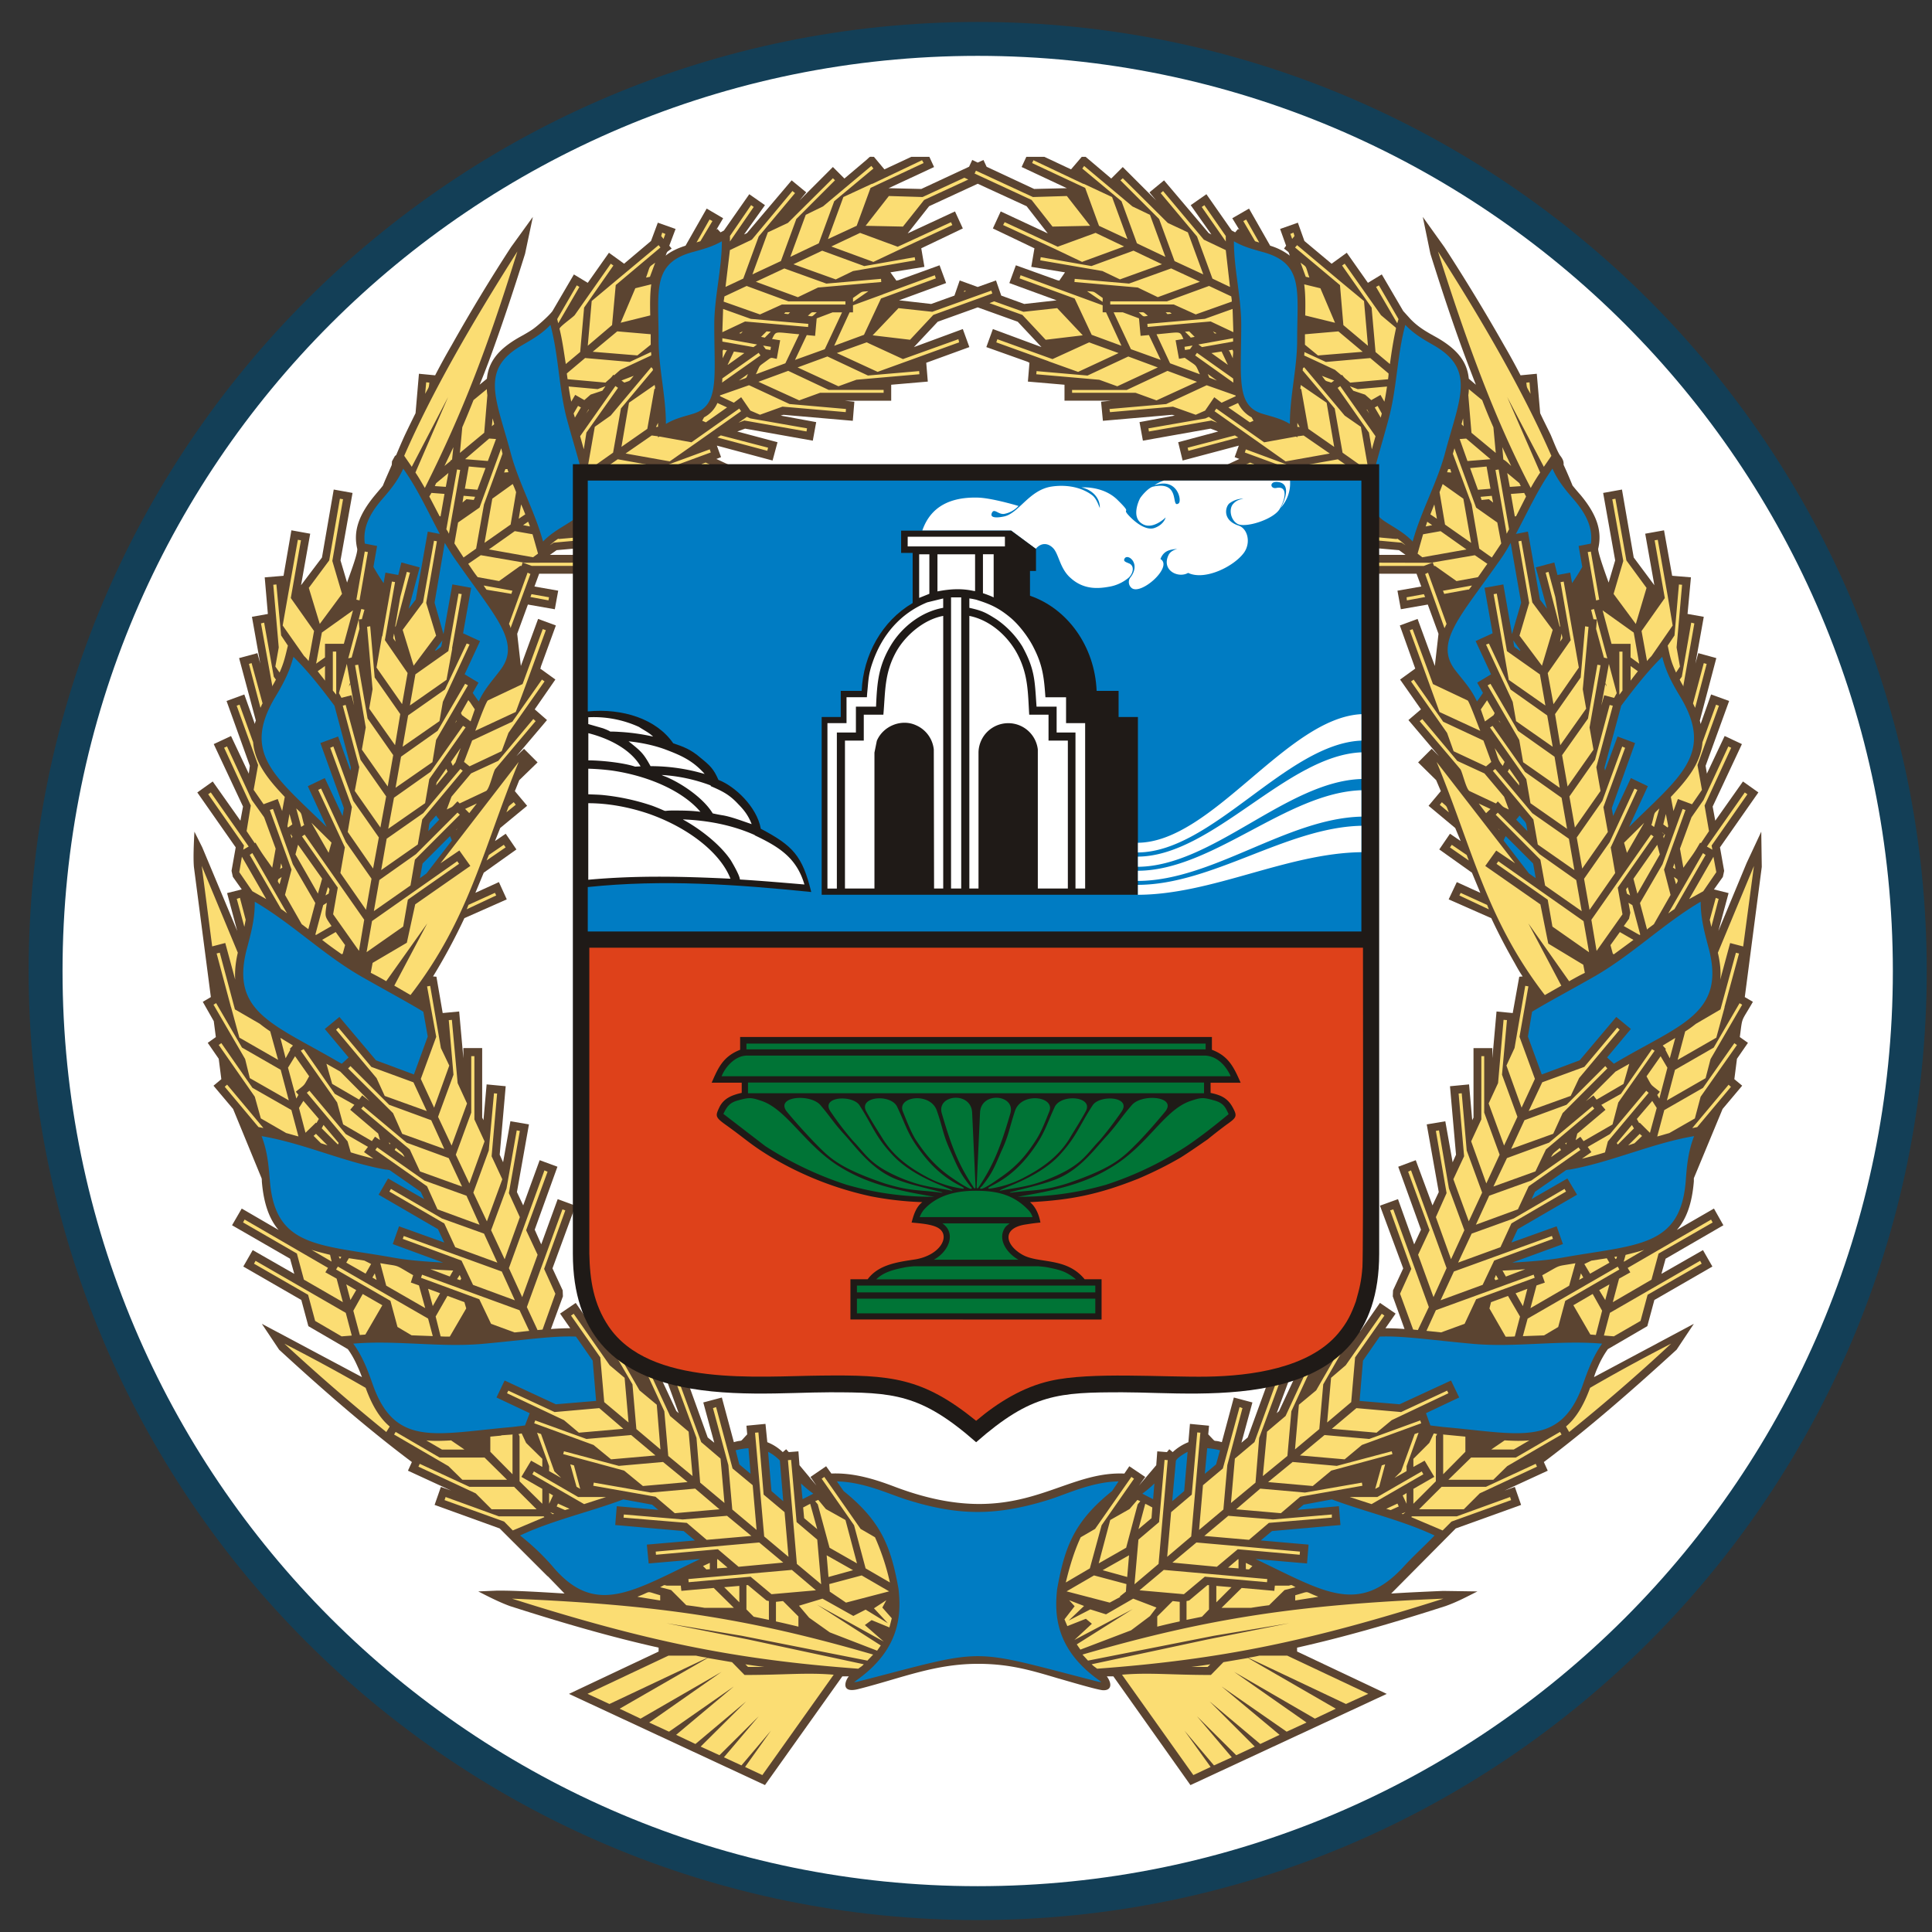
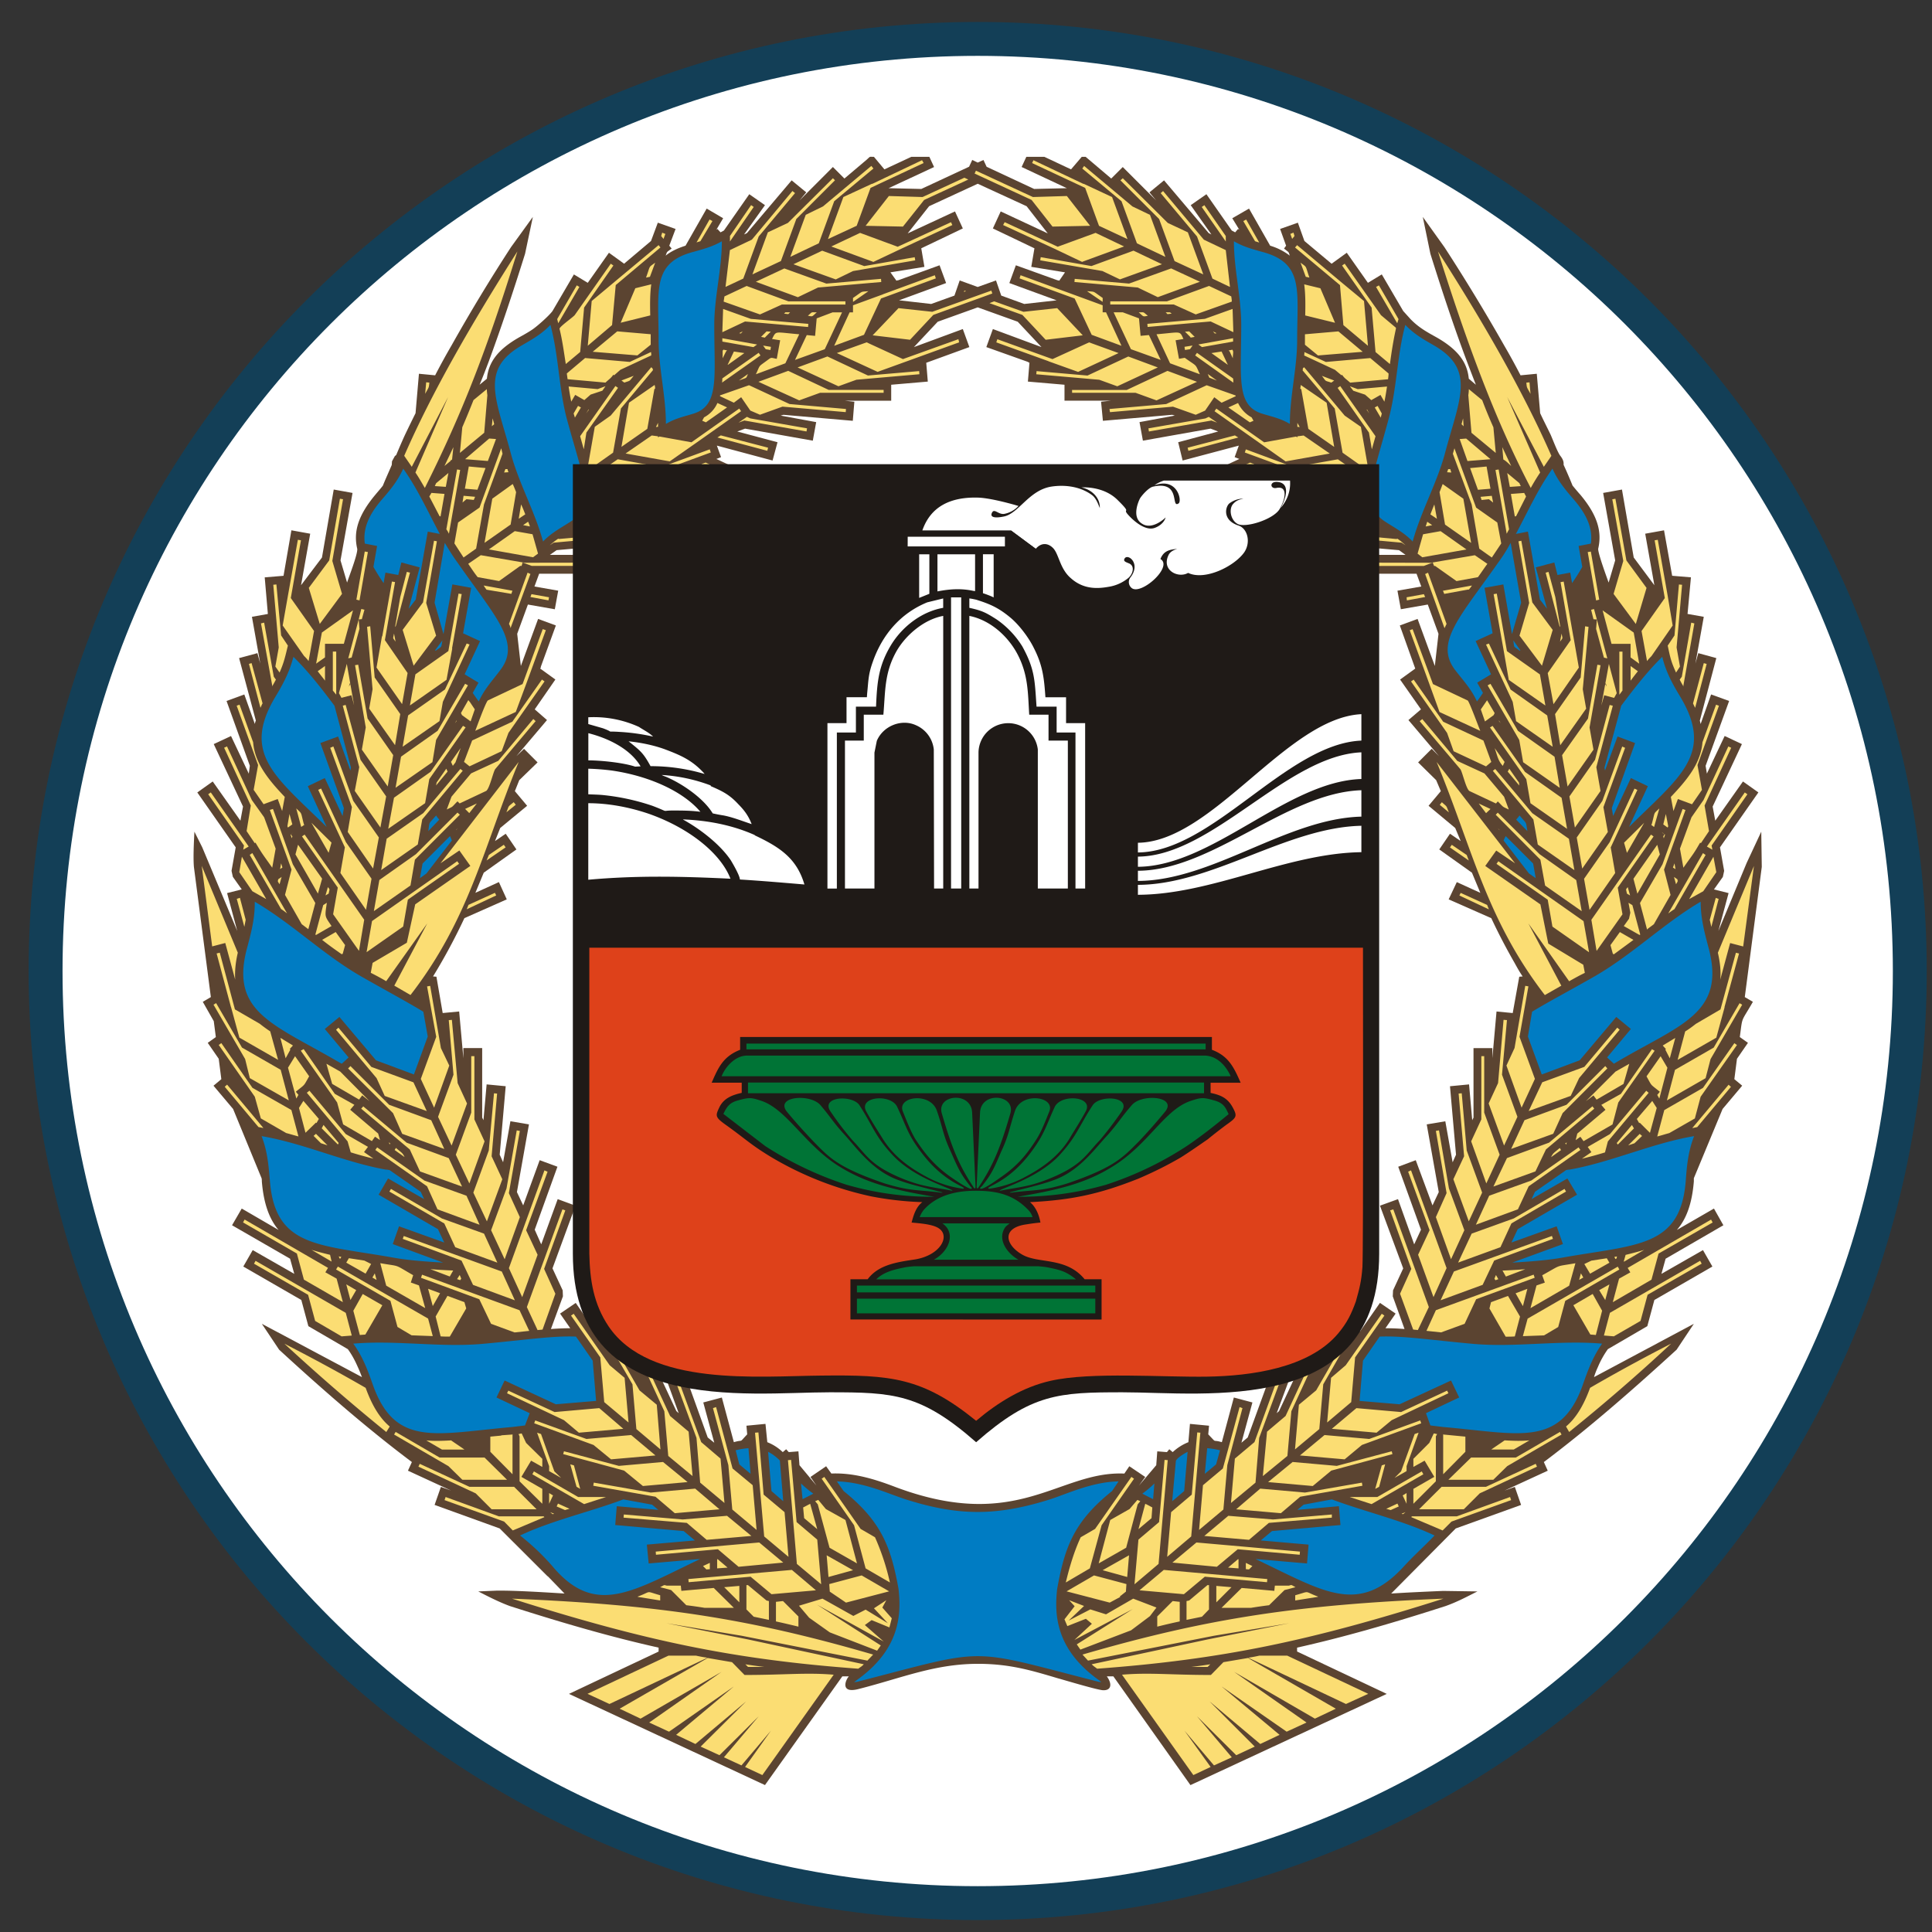
<svg xmlns="http://www.w3.org/2000/svg" width="57" height="57" fill="none" viewBox="0 0 57 57">
  <rect x="0" y="0" width="57" height="57" fill="#333333" stroke="none" />
  <g clip-path="url(#a)">
    <path fill="#fff" stroke="#133f57" d="M28.845 1.148c15.188 0 27.5 12.313 27.5 27.5 0 15.188-12.312 27.5-27.5 27.5s-27.5-12.312-27.5-27.5c0-15.187 12.312-27.5 27.5-27.5Z" />
    <path fill="#5b4431" d="M33.172 43.475c-1.928-.085-3.131 1.742-6.724.408-.525-.2-1.203-.44-1.92-.409l-.155-.215-.462.316.177.254-.501-.601-.031-.409-.285.023-.077-.085-.1.085a1.4 1.4 0 0 0-.456-.293l-.054-.54-.562.054.023.255c-.263.277-.085.139-.394.231l-.354-1.318-.548.146.324 1.188-.193-.155-.686-1.904-.532.193.362.994-.069-.061-.864-1.851-.509.231.131.286-.694-1.219-.377.224a.13.13 0 0 0-.077-.023l-.579-.84-.462.315.3.432c-.177 0-.362.008-.57.023l.354-.964-.007-.177-.301-.648.679-1.85-.525-.193-.486 1.334-.192-.432.67-1.858-.524-.193-.486 1.334-.185-.393.355-1.997-.547-.093-.216 1.21-.1-.223.177-2.02-.563-.054-.093 1.056-.038-.077v-2.05h-.555v.3l-.124-1.38-.486.046-.185-1.072-.1-.008a17.7 17.7 0 0 0 .925-1.72l1.25-.554-.232-.51-.694.317.247-.594.964-.686-.316-.463-.316.216.154-.386.794-.655-.362-.432.13-.324.54-.524-.4-.4-.224.215.902-1.064-.362-.316.609-.88-.447-.323.023-.046h-.008l.447-1.226-.524-.193-.509 1.388-.108-.949.316-.863.794.139.1-.548-.701-.123.139-.378h1.55v-.555h-1.234l.2-.14 2.02-.177-.046-.562-1.056.092.077-.046 2.02-.355-.1-.555-.308.054 1.35-.363-.124-.462.13-.046 1.096.508.231-.508-.578-.27.138-.054-.123-.34 1.643.44.146-.54-1.187-.316.23-.085 1.998.355.1-.547-1.048-.193.084-.023 2.044.177.046-.563-.285-.03h1.372v-.471l1.08-.093-.046-.555 1.272-.463-.193-.532-1.442.532.702-.748 1.18-.424 1.18.424.701.748-1.434-.532-.193.532 1.234.44h-.008l.046.023-.046.555 1.08.093v.47h1.372l-.293.031.054.563 2.044-.177.077.023-1.041.193.1.547 1.997-.355.224.085-1.18.316.131.54 1.658-.44-.123.34.138.054-.578.27.231.508 1.087-.508.132.046-.124.463 1.357.362-.316-.054-.092.555 2.02.355.07.046-1.057-.092-.046.563 2.028.177.192.139h-1.226v.555h1.55l.14.378-.703.123.1.547.795-.138.316.863-.108.949-.509-1.388-.524.193.455 1.272-.447.324.616.879-.37.316.902 1.064-.215-.216-.401.401.532.524.138.324-.362.432.787.656.161.385-.316-.216-.316.463.964.686.247.594-.694-.316-.24.509 1.258.555c.208.447.447.902.686 1.318.077.14.154.278.239.401l-.1.008-.193 1.072-.478-.046-.123 1.38v-.3h-.556v2.05l-.038.077-.093-1.056-.563.054.178 2.02-.1.224-.216-1.21-.548.092.355 1.997-.185.393-.494-1.334-.517.193.671 1.858-.2.432-.478-1.334-.532.193.686 1.85-.3.648-.008.177.347.964a7 7 0 0 0-.563-.023l.3-.432-.462-.316-.586.84a.2.2 0 0 0-.077.024l-.37-.224-.702 1.219.139-.286-.517-.231-.864 1.85-.07.062.371-.994-.532-.193-.694 1.904-.185.155.324-1.188-.548-.146-.354 1.318c-.309-.092-.124.054-.401-.231l.023-.255-.563-.054-.046.54a1.5 1.5 0 0 0-.463.293l-.1-.085-.07.085-.285-.023-.03.409-.51.601.185-.254-.47-.316zM32.03 4.627h-.115l-.316.37-.787-.37h-.532l-.139.3 1.334.625-.964.023-1.403-.655-.093-.2-.17.077-.161-.078-.093.2-1.41.656-.965-.023 1.342-.624-.139-.301h-.532l-.794.37-.309-.37c-.154 0-.092-.023-.223.092l-.648.548-.34-.34-.986.988.2-.24-.431-.354-1.32 1.557-.084.039.617-.864-.463-.323-.748 1.071-.1.054-.092-.1-.031.023.2-.339-.486-.285-.624 1.095q-.369.117-.586.293c.054-.14.015-.085.177-.209l-.07-.084.186-.494-.524-.185-.201.54-.794.67-.447-.323-.625.887-.409-.247-.632 1.08c-.1.138-.44.439-.586.54-.123.084-.262.161-.401.238-.648.37-.902.748-.948 1.219l-.216.177c.092-.216.177-.44.262-.663.362-.98.71-2.02 1.08-3.2l.23-1.088-.647.895a52 52 0 0 0-1.75 2.892q-.255.438-.486.886l-.478-.046-.1 1.164c-.108.216-.209.424-.309.633-.093.2-.177.4-.262.601l-.039.03-.085.155-.007.108c-.085.2-.178.401-.262.61-.07.092-.147.177-.216.261-.525.625-.656 1.11-.54 1.604.015.162-.247.825-.3.995l-.194-.655.355-1.99-.555-.1-.347 2.005-.617.817.27-1.519-.555-.1-.232 1.342-.555.046.093 1.08-.47.084.246 1.38-.085-.308-.54.146.494 1.843c-.015.031-.023.07-.03.1l-.31-.87-.524.192.687 1.912-.031.232-.524-1.11-.51.238.864 1.843-.077.417-.817-1.157-.455.324L6.954 25l-.123.693.039.177.262.37-.432.109.3 1.118-1.033-2.468-.231-.462c-.015.293-.039.755-.015 1.04l.5 3.84-.238.14.324.57.061.47-.239.17.324.47.077.602-.231.193.578.686.84 2.043c.008.031.008.062.008.093.054.663.224 1.118.494 1.434l-1.087-.632-.286.493 1.712.987.124.447-1.226-.701-.278.485 1.712.987.208.772 1.164.678c.124.17.216.347.293.524.047.1.085.2.124.301l-2.954-1.573.51.764c1.434 1.318 2.675 2.382 3.917 3.315l-.116.255 1.272.586-.3-.108-.186.532 1.92.694 1.412 1.41h.007l.494.51c-.51-.031-1.458-.093-2.005-.085l-.54.023c.3.154.617.316.933.432 1.635.524 3.038.925 4.388 1.226v.116l-2.645 1.249 5.783 2.69 2.282-3.207h.193c-.092.093-.277.525.3.37 1.296-.331 2.252-.748 3.556-.74.91.008 1.526.193 2.328.432.093.023 1.165.347 1.319.347.254.008.262-.2.108-.409h.193l2.274 3.208 5.791-2.691-2.645-1.25v-.115c1.342-.3 2.753-.702 4.38-1.226.347-.123.617-.27.94-.432l-1.01-.015c-.539.023-1.048.046-1.534.077l1.905-1.92 1.928-.694-.185-.532-.301.108 1.272-.586-.115-.255c1.241-.933 2.475-1.997 3.917-3.315l.509-.764-2.946 1.573q.046-.15.116-.3a2.7 2.7 0 0 1 .293-.525l1.164-.678.208-.772 1.712-.987-.278-.485-1.226.701.124-.447 1.704-.987-.278-.493-1.095.632c.278-.316.448-.771.502-1.434v-.093l.848-2.043.578-.687-.231-.192.077-.602.324-.47-.24-.17c.086-.64.024-.408.386-1.04l-.239-.14.501-3.84-.015-1.04-.432.925-.833 2.005.301-1.118-.432-.108.263-.37.038-.178-.123-.694 1.133-1.62-.455-.323-.817 1.157-.077-.417.863-1.843-.509-.239-.524 1.11-.038-.23.694-1.913-.532-.193-.309.872c-.008-.031-.015-.07-.023-.1l.486-1.844-.532-.146-.085.308.247-1.38-.479-.085.1-1.08-.554-.046-.24-1.341-.555.1.27 1.52-.609-.818-.347-2.005-.555.1.355 1.99-.193.655c-.054-.154-.309-.84-.309-.995.116-.493-.007-.979-.532-1.604-.077-.084-.146-.17-.223-.262-.085-.208-.17-.409-.263-.609-.007-.038.024-.108-.092-.262-.085-.1-.224-.478-.293-.632-.1-.209-.208-.417-.308-.633l-.1-1.164-.479.046q-.231-.449-.486-.886a57 57 0 0 0-1.758-2.892l-.64-.895.224 1.088c.37 1.18.717 2.22 1.087 3.2.085.223.17.447.255.663l-.209-.178c-.046-.47-.3-.848-.948-1.218-.293-.162-.532-.293-.771-.54l-.216-.239-.632-1.08-.409.248-.624-.887-.448.324-.802-.671-.193-.54-.524.185.177.494-.061.084c.162.132.123.078.17.209a1.8 1.8 0 0 0-.579-.293l-.624-1.095-.494.285.208.34-.038-.024-.085.1-.1-.054-.748-1.071-.463.323.61.864-.078-.039-1.319-1.557-.431.355.2.239-.987-.987-.34.339zm-3.184.794 1.442.663.624.802-1.388-.648-.231.502 1.226.586-.093.547.995.162-.17.247-.046-.016.008.008-1.242-.447-.192.524 1.395.51-.956.107-.678-.247-.155-.447-.54.193-.531-.193-.155.447-.686.247-.948-.108 1.388-.509-.193-.524-1.234.447v-.008l-.038.016-.178-.247 1.003-.162-.093-.547 1.226-.586-.231-.502-1.396.648.632-.802z" />
    <path fill="#007cc3" d="M24.69 43.706c.825.015 1.588.4 2.112.555 1.489.462 2.591.462 4.095 0 .524-.155 1.28-.54 2.105-.556l-.193.286c-1.126.902-1.396 1.65-1.62 2.891-.076.71-.076 1.766 1.25 2.7l.054.045-.077-.007c-3.94-1.01-3.2-1.01-7.133 0l-.085.008.062-.047c1.326-.933 1.326-1.99 1.25-2.699-.224-1.241-.502-1.989-1.62-2.891zm16.709 2.529c.309-.34.632-.625.925-.933-.925-.44-2.058-.702-3.03-1.065l-.833.155-.185.154 1.226-.108.046.555-2.02.178-.331.277 1.41.123-.046.556-1.519-.131c1.982.94 3.023 1.68 4.357.239m-5.405-3.447a2.4 2.4 0 0 0-.378-.062l-.07.756.332-.278zm-.956.046c-.054.023-.347.193-.347.278l-.108 1.18.354-.301zm-.98.933a3 3 0 0 1-.355.3c.1.055.209.109.317.163zm12.638-2.907c.147-.416.293-.825.571-1.218-1.257-.108-2.53.115-3.786.008-1.203-.108-2.113-.247-2.776-.216l-.493.709-.1 1.188 1.18.1 1.518-.702.24.501-.98.463.131.362.386.047c2.228.192 3.446.617 4.11-1.242m3.038-6.022c.031-.432.07-.871.247-1.319-1.241.209-2.429.764-3.67.987a.5.5 0 0 0-.108.016l-.918.64-.1.216 1.056-.61.286.479-1.75 1.017-.186.394 1.334-.478.185.524-1.495.547c.493-.03.986-.061 1.472-.146 2.198-.393 3.493-.293 3.647-2.267m.664-6.909c-.108-.409-.224-.833-.224-1.326-1.087.64-2.013 1.557-3.108 2.19-.74.424-1.372.755-1.866 1.056l-.123.732.409 1.119 1.118-.417 1.08-1.28.431.355-.702.84.201.185c1.912-1.148 3.339-1.45 2.784-3.454m-.802-7.333c-.224-.37-.44-.74-.555-1.218-.448.44-.833.94-1.211 1.442l-.494 1.827.016.085.37-1.003.517.193-.687 1.92.039.232.524-1.119.501.24-.555 1.202c1.489-1.472 2.506-2.143 1.535-3.801m-4.766 3.462a1 1 0 0 1-.1.123l.332.34c-.054-.309 0-.185-.232-.463m-.408.61c-.023.046-.047.084-.062.13l.748.972.2.139-.077-.432zm2.02-9.917c-.24-.278-.478-.555-.64-.925-.424.593-.733 1.28-1.08 1.927l.355-.069.355 2.005.208.27-.331-1.219.547-.146.093.37.377-.07.054.31c.116-.17.216-.325.301-.479l-.108-.617.362-.07c.054-.4-.077-.801-.493-1.287m-1.874 1.265a5 5 0 0 1-.354.563c-1.142 1.627-1.897 2.374-1.288 3.184.223.293.478.555.648.933.061-.085.123-.17.177-.254l-.17-.301.409-.247-.455-.98.501-.23-.239-1.342.555-.1.255 1.465.27-.926zm.27 3.184.015-.015-.208-.293c.039.239-.015.154.193.308m-2.568-9.03c-.285-.161-.562-.323-.81-.585-.246.902-.246 1.873-.493 2.776-.455 1.704-.856 2.544-.1 3.03.27.177.563.324.81.586.246-.902.732-1.75.964-2.645.431-1.604.902-2.444-.37-3.161m-5.05-2.744c-.27-.077-.54-.147-.818-.309 0 .825.216 1.65.216 2.468 0 1.55-.154 2.367.602 2.614.27.085.555.139.833.308 0-.833.215-1.65.215-2.475 0-1.465.209-2.283-1.048-2.606M16.308 46.219a7 7 0 0 0-.964-.917c.925-.44 2.082-.702 3.046-1.065l.848.155.185.154-1.226-.108-.046.555 2.02.178.331.277-1.418.123.054.556 1.519-.131c-1.982.94-3.085 1.72-4.35.223m5.397-3.431a2.3 2.3 0 0 1 .378-.062l.062.756-.332-.278zm.957.046q.172.081.347.255l.1 1.203-.347-.301zm.971.933c.116.108.231.208.363.3-.1.055-.209.109-.317.163zm-12.63-2.907c-.147-.416-.293-.825-.579-1.218 1.257-.108 2.537.115 3.794.008 1.203-.108 2.105-.247 2.776-.216l.494.709.1 1.188-1.188.1-1.511-.702-.24.501.98.463-.139.362-.385.047c-2.221.192-3.44.617-4.102-1.242m-3.039-6.022c-.038-.432-.069-.871-.246-1.319 1.241.209 2.421.764 3.662.987.039 0 .077.008.116.016l.918.64.1.216-1.064-.61-.278.479 1.75 1.017.186.394-1.334-.478-.185.524 1.488.547c-.486-.03-.987-.061-1.465-.146-2.198-.393-3.493-.293-3.648-2.267m-.663-6.909c.108-.409.224-.833.216-1.326 1.095.64 2.02 1.557 3.116 2.19.74.424 1.364.755 1.858 1.056l.13.732-.408 1.119-1.118-.417-1.08-1.28-.431.355.702.84-.201.185c-.046-.023-.093-.053-.139-.077-1.928-1.118-3.177-1.465-2.645-3.377m.802-7.333c.224-.37.432-.74.555-1.218.448.44.833.94 1.211 1.442l.486 1.827-.016.085-.362-1.003-.524.193.694 1.92-.039.232-.524-1.119-.501.24.555 1.202c-1.496-1.472-2.506-2.143-1.535-3.801m4.766 3.462c.023.046.061.085.092.123l-.324.34c.047-.309-.007-.185.232-.463m.408.61a1 1 0 0 1 .054.13l-.748.972-.193.139.078-.432zm-2.02-9.917c.24-.278.478-.555.64-.925.424.593.733 1.28 1.08 1.927l-.355-.069-.355 2.005-.208.27.324-1.219-.54-.146-.092.37-.378-.07-.054.31a6 6 0 0 1-.301-.479l.108-.617-.362-.07c-.054-.4.077-.801.493-1.287m1.866 1.265c.116.192.231.385.363.563 1.133 1.627 1.896 2.374 1.28 3.184-.216.293-.47.555-.64.933q-.095-.128-.178-.254l.17-.301-.409-.247.455-.98-.501-.23.239-1.342-.555-.1-.262 1.465-.263-.926zm-.27 3.184a.02.02 0 0 0-.015-.015l.216-.293c-.047.239.007.154-.2.308m2.576-9.03c.277-.161.563-.323.81-.585.246.902.246 1.873.485 2.776.463 1.704.864 2.544.108 3.03-.27.177-.563.324-.81.586-.246-.902-.732-1.75-.963-2.645-.432-1.604-.91-2.444.37-3.161m5.043-2.744c.27-.077.547-.147.825-.309 0 .825-.224 1.65-.224 2.468 0 1.55.154 2.367-.601 2.614-.27.085-.548.139-.826.308 0-.833-.215-1.65-.215-2.475 0-1.465-.209-2.283 1.04-2.606" />
    <path fill="#fbdd73" d="m27.535 9.291-.686.733-1.103-.131.763-.802.995.108 1.743-.625.03.085zm-.27-3.392-.625.786-1.102-.023.686-.879.995.03 1.233-.57.116.054zM25.73 5.42v.007l1.473-.701.047.084-1.566.733-.409 1.118-.848.393.455-1.241zm-1.118.516-.455 1.242-.84.4.455-1.24.509-.248 1.426-1.195.062.077zm-1.118.525-.455 1.241-.84.393.455-1.241.593-.278 1.327-1.318.061.061zm-1.11.516-.455 1.242-.524.246.13-1.087.648-.308 1.196-1.435.077.062zm-.848-.015.624-.91.077.054-.701 1.018zm-.987.192.385-.678.085.046-.355.594c-.038.015-.085.023-.115.038M19.06 8.19c.138-.378.061-.286.27-.44l-.155.417zm.447-1.226.03-.1.093.038-.054.147zm7.11.362 1.48-.686-.039-.085-1.573.725-1.11-.409-.849.401 1.242.455zm-1.119.524-1.241-.454-.848.4 1.249.448.509-.247 1.835-.316-.016-.093zm-1.118.517L23.14 7.92l-.84.393 1.24.455.594-.285L26 8.32l-.007-.093zm-1.118.524-1.234-.454-.655.308c-.008.054-.016.1-.023.154l1.072.378.647-.293h1.874V8.89zm-1.11.517-.818-.293-.023.686.67-.316 1.86.162.007-.092zm-.84.67.917.163.108-.077-1.026-.185zm1.28.225.138.023.015-.093-.231-.038zm3.461-1.62h-.007l1.534-.563.03.093-1.618.594-.502 1.071-.879.324.455-.987h.1v-.208zm-1.21.532-.51 1.088-.878.316.347-.733.246.023.047-.516.47-.178zm.323-.424c.317-.216.201-.177.455-.2l-.454.316zM23.58 9.862l-.409.856-.87.324c.13-.278.069-.216.269-.363.216-.154.139-.13.347-.092l.1-.548-.239-.038c.131-.255.062-.2.802-.139m.255-.547c.146-.124.077-.1.262-.1-.147.13-.108.13-.262.1m-1.257.632-.008.015-.116-.023.162-.162.124.008zm-.51 1.087c-.069.147-.007.093-.27.193zm-.593-.27h-.008l.185-.393.309.046zm1.658-1.511.038-.039h.14l-.055.054zM21.42 10.37l-.1.2v-.223l.023-.031.108.023zm.493-.594-.053.062-.054-.008zm4.85.88 1.535-.556-.023-.093-1.635.587-1.072-.494-.879.316 1.203.555zm-1.156.423-1.195-.562-.88.323 1.204.556.532-.193 1.858-.162-.008-.093zm-1.157.425-1.195-.563-.879.323 1.203.548.617-.224h1.874v-.085zm-1.156.416-1.195-.555-.856.3v.024l.408.192.216-.162.27.394.285.123.664-.239 1.866.162.007-.093zm-1.157.424-.1-.046-.247.17.17-.062 1.835.323.015-.092zm-.686-.324-.285-.131a.87.87 0 0 1-.394.424l-.054.1.108.047zm-.285.887 1.472.393.023-.092-1.395-.363zm-.47.786.67.316.046-.084-.593-.278zm-1.512-4.387-.872.216.432-1.018.47-.116c-.038.27-.038.579-.03.918m-1.01-1.026 1.257-1.048.054.069-1.319 1.11-.108 1.18-.717.61.116-1.32zm-.941.795-.116 1.31-.424.355c-.054-.34-.1-.694-.185-1.04 0-.063.378-.325.447-.402L18.02 7.78l.077.054zm-.794.339.578-.995.077.046-.624 1.072zm-1.858 3.1-.07.061.023-.231c.016.054.031.116.046.17m-.201-.856-.093 1.11-.717.594.07-.756q.17-.395.331-.802l.394-.324c0 .062.007.124.015.178m-1.002 1.534-.039.363-.023.023h-.023v.023l-.178.146zm-.833-1.573.03-.34.093.009c-.015.162-.008.123-.123.331m6.654-1.758-.987-.085-.724.602 1.318.108.393-.316zm-.617.817-1.318-.115-.54.455.023.17 1.118.1c.131-.124.147-.116.232-.232l.023.016.185-.162.91-.424c0-.031 0-.07-.008-.1zm-.948.802-.856-.077c.023.154.046.3.077.447l.116-.2.27.154.185-.162.347-.115.092-.132zm.787-.192c.2-.07.13-.024.277-.2l-.362.138zm-1.126.91.084-.116h-.015zm-2.66.755-.201-.015-.71.609.671.054zm-.309.856-.494-.046-.115.655.37.031zm-1.095.146-.362.301c-.016.031-.024.054-.039.085l.324.023zm1.643-.015.13-.008q-.021-.045-.03-.092h-.062zm-1.905 1.288.03.008.116-.664-.385-.03-.062.107zm.678-.401.116-.1.216.023.039-.093-.34-.03zm5.768-2.236-.061.007.061-.123zm1.897-1.427 1.072-.755.054.077-1.134.802c.008-.047.008-.085.008-.124m-1.982.3-.023.016-.208 1.172-.763.532.223-1.303.756-.524c.008.03.015.07.015.108m-1.01.587-.231 1.303-.71.501a1 1 0 0 1-.03-.123l.2-1.141.47-.332 1.196-1.426c.015.015.061.046.046.092zm-1.018.71-.077.493-.108-.386 1.041-1.48.077.054zm-1.804 2.413-.193.13.07-.423c.046.092.085.193.123.293m1.427-2.977.13-.223.085.046-.177.3zm-1.697 2.321-.162.957-.77.54.23-1.304.602-.432c.038.078.07.162.1.24m-.948.363-.232 1.303-.37.262-.27-.416.108-.617.633-.44.64-1.75.038.162zm-1.11.732.316-1.765.092.015-.332 1.881c-.023-.046-.046-.092-.077-.13m7.363-2.544 1.334-.941-.054-.077-1.41.995-.941-.17-.047.023v-.03l-.185-.024-.771.532 1.303.232zm-1.018.71-1.287-.232-.771.532 1.295.231.478-.324 1.743-.64-.031-.092zm-1.002.7-1.049-.184c.039.254.039.478-.023.67l.309.055.547-.378 1.797-.494-.023-.084zm-1.01.71-.139-.023a.9.9 0 0 1-.224.278l.186-.124 1.843-.331-.016-.093zm-1.92.2-.147.101.2.039q-.02-.07-.053-.14m.91.51-.023-.008a2 2 0 0 0-.247.193l.116-.077 1.858-.17-.008-.092zm-.779-.14-.524-.092-.764.54 1.303.231.147-.108zm-.231.841-1.296-.223-.37.254c.1.147.185.278.278.393l.632.116.624-.447h.04l.03-.1.27.1h1.534V16.6zm-1.126.795.732.123.031-.093-.848-.154c.03.047.054.085.085.124m1.295.215.532.1.016-.092-.517-.092zm-5.937-1.079-.602.81.324 1.064.656-.887-.286-.972.316-1.82-.092-.015zm.894 1.18.247-1.427-.092-.015-.247 1.419zm-.192.293-.918.655-.17.918.262-.185v-.401h.556zm-.826 1.642-.215.154c.069.093.146.186.215.278zm.702.61.046-.078-.015-.023zm-1.75 3.755-.062.362.016.039.13-.093zm.115.547-.084.062.038.108.016-.054-.047-.062zm-.362.91-.03.17.069-.047zm-.085.47c-.015.077-.023.047.039.147l.061-.216zm.293-8.405.286-1.611.092.015-.3 1.704.686.972-.162.887a1 1 0 0 0-.131-.147l-.633-.902zm-.208 1.211.2.3c-.077.317-.115.502-.246.795l-.124-.177.1-.563-.161-1.85.092-.009zm-.216 1.218.062.085a3 3 0 0 1-.116.208l.008-.03-.332-1.836.093-.023zm-.393.918-.34-1.296.078-.023.324 1.188c-.024.038-.039.085-.062.13m.717 2.63-.077.416-.131-.355-.417.154-.293-.424.131-.732-.632-1.75.085-.032.401 1.11c.046.58.401 1.057.933 1.612m-.972.092.363.509.34.925-.101.563c-.293-.416-.278-.378-.494-.74l-.023.015-.239-.355.124-.755-.787-1.704.085-.039zm.016 2.691-.386-.563.077-.455.718 1.25zm-.27-1.226.023-.123-1.056-1.512.077-.054 1.118 1.596zm8.089-17.65c-.887 2.853-1.596 4.711-2.73 6.978-.093-.154-.177-.308-.278-.455l.964-2.228-1.072 2.059-.223-.324c.817-1.874 1.982-3.894 3.339-6.03m-2.784 10.355-.601.81.324 1.057.663-.887-.293-.964.316-1.82-.085-.015zm-.81 1.157-.046-.239c-.03.17-.046.108.046.24m.008-.463.417-1.573-.093-.023-.193.74-.154.887zm-2.005 7.704-.07.246.093-.054c.031-.154.039-.108-.023-.192m-.03.462-.108.07-.232.871.023.008.455-.262c-.208-.309-.2-.255-.139-.687m.439 1.52.03-.016.07-.255-.277-.385-.401.231c.185.147.378.285.578.424m.193-8.73.308-1.148.023.277-.231.848zm.308-1.148.077-.309.093.023-.077.278zm-.509 2.313L10 20.449l.232-.864.215 1.226-.077-.3zm-.254-.216v-1.149h.1v1.272c-.03-.038-.07-.084-.1-.123m-.039 4.488-.085.3-.508-.886zm-.817-.548.015.023-.092.062-.147-.547c.185.177.124.084.224.462m.54 1.612-.124.44-.663-1.157.077-.285zm-.864-.424.663 1.141-.208.779v-.008l-.193-.146-.493-.864.192-.748-.64-1.758.093-.03zm-.347 1.318-.925-1.596.077-.054 1.025 1.781a2 2 0 0 0-.177-.13m5.05-7.687h-.007l.285-1.604-.092-.016-.301 1.697-.972.686-.162.918 1.08-.756zm-.215 1.21-1.087.764-.162.925 1.087-.756.1-.57.787-1.69-.085-.03zm-.216 1.218-1.08.764-.162.918 1.088-.756.108-.656.94-1.611-.084-.046zm-.208 1.211-1.08.764-.17.917 1.088-.756.123-.709 1.072-1.527-.077-.046zm-.216 1.218-1.08.756-.162.925 1.08-.755.131-.74 1.195-1.435-.07-.054zm-.216 1.211-1.08.763-.162.918 1.08-.756.131-.763 1.326-1.326-.07-.062zm-1.296 1.974-.161.918 1.08-.756.138-.794 1.511-1.057-.054-.077zm.294-8.405.007.008.286-1.62.092.016-.3 1.712.67.971-.162.918-.755-1.08zm-.216 1.218.755 1.08-.154.918-.763-1.08.1-.57-.162-1.843.092-.016zm-.209 1.211.756 1.08-.162.925-.763-1.087.115-.656-.316-1.835.093-.015zm-.208 1.218.756 1.08-.17.918-.756-1.08.132-.702-.486-1.812.085-.023zm-.216 1.211.756 1.08-.17.917-.748-1.08.124-.732-.64-1.75.092-.039zm-.216 1.218.756 1.08-.162.918-.756-1.088.132-.755-.787-1.697.085-.038zm.54 2.29-.154.918-.763-1.08.138-.786-1.056-1.511.077-.054zm4.318-8.605.586-1.596-.084-.039-.548 1.512a.4.4 0 0 1 .046.123m.478 1.604.563-1.542-.092-.031-.594 1.62-1.026.485c-.069.07-.331.794-.37.895l1.195-.556zm-.424 1.157-1.187.555-.24.632.163.131.948-.447.2-.54 1.065-1.519-.077-.054zm-.416 1.156-.802.37-.578.687-.14.378c.209-.1.124-.047.317-.24l.062.062.786-.37c.1-.077.2-.54.262-.64l1.195-1.419-.069-.062zm-.633 1.257-.346.162.123.123zm-.609.779v.008l.047-.062zm1.48-.517.278-.223-.061-.077c-.185.154-.124.077-.216.3m-.585 1.42.563-.386-.054-.077-.44.3zm-.586 1.441.871-.409-.038-.077-.78.355zm.046-6.169q.021.013.03.039h.009l.154.231-.123.355-.255-.185-.03-.062zm-.347.602.008.008-.054.069zm.123.81-.154.424-.077.1-.054-.116zm-.424.609.039.084-.34.41.016-.086zm-.17 2.79 2.306-2.99c-1.048 2.551-1.45 4.626-3.192 6.877l-.478-.277.972-1.836-1.211 1.705a8 8 0 0 0-.455-.247l.054-.293 1.01-.594.247-1.133 1.627-1.134-.324-.455zM6.26 27.922l-.308-2.375 1.064 2.56c-.07.3-.092.563-.077.794l-.293-1.08zm6.37 10.98.138.517-.624-.023-.417-.247-.208-.771-1.604-.925.054-.085zm.223-.061.147.586c.092.007.185.007.27.007l.485-.832-.054-.185-.5-.185zm.725-1.072.03-.046-.045-.108-.078.123zm-3.54-6.154.864.872-.216-.17-.092.124-.794-.463-.17-.594zm-.161.656.578.324-.123.146.825.702.054.193-.147-.1-.092.13-.848-.493-.178-.648-1.072-1.526.085-.047zm.324 1.187.655.378-.116.154.278.193a11 11 0 0 1-.67-.185l-.093-.324-1.203-1.434.077-.062zm-.733.27-.216-.216.07-.061.339.339zm2.892 4.195.185.67-1.15-.662-.176-.663c.624.108.377.015.971.354l-.07.216zm-.887-4.218.023.062.015-.039zm.208.162-.038.062.293.208c-.062-.131-.085-.123-.255-.27m.949 4.156.138.51.216-.379zm.64-.362.1-.177a18 18 0 0 1-.671-.039zm-3.054.231.123.463.17-.293zm.57-.316.163-.285-.2-.1-.456-.07-.077.131zm-.794-.509.039.077.039-.061c-.024-.008-.054-.008-.078-.016m-.447-3.878-.054.1.478.478.023-.046zm-.594-.71-.13.208.192.733.309-.3.015.015.07-.124zm-.246-1.318-.208.339.246.91.062-.108-.077-.093c.293-.239.216-.146.393-.455zm-.432-.54.154.601.139-.254-.015-.023.092-.1q-.196-.119-.37-.224m1.658 7.102.185.694-1.15-.664-.207-.77-1.589-.918.047-.085 2.46 1.426-.078.131zm-.193-.702.046.2-.593-.347c.17.054.354.1.547.147m-2.113-3.77-.995-1.188L6.7 32l1.072 1.28zm-.177-1.157 1.149.655.208.779c-.123-.031-.247-.07-.362-.1l-.748-.432-.178-.64-1.064-1.527.077-.054zm-.309-1.188 1.142.656.239.902-1.15-.656-.138-.563-.933-1.604.077-.046zm-.323-1.195v.008l-.425-1.589.093-.023.447 1.673.733.424q.148.119.308.224l.232.84-1.142-.655zm.393-2.367-.224-.825.093-.031.17.648zm3.215 11.327.193.717c.046-.008.108-.008.162-.015l.501-.864-.578-.332zm.633-1.103-.07.124.123.07zm-.856 1.165.177.67-.3.024-.78-.455-.208-.771-1.596-.918.046-.085zm5.127-.077.286.609-.432.046-.694-.254-.347-.725-1.72-.633.031-.092zm.216-.093.316.679c.054-.008.1-.008.147-.016l.378-1.056-.332-.733.625-1.727-.085-.03zm-4.588-7.086 1.242.455.393.848-1.241-.447-.24-.525-1.195-1.426.07-.062zm.525 1.118 1.241.455.386.848-1.242-.447-.27-.61-1.326-1.318.07-.07zm.516 1.118 1.242.455.393.84-1.241-.447-.301-.648-1.434-1.203.061-.069zm.525 1.118 1.241.447.386.856-1.242-.455L12.6 35l-1.527-1.072.054-.077zm.516 1.118 1.242.447.393.856-1.242-.455-.323-.701-1.62-.941.047-.077zm1.766 1.565.386.849-1.234-.455-.34-.717-1.734-.64.03-.085zM12.87 30.59l-.455 1.241.393.849.447-1.242-.247-.517-.316-1.835-.092.016zm.509 1.118-.455 1.242.4.848.455-1.242-.277-.601-.17-1.866-.092.008zm.524 1.118-.455 1.242.4.848.448-1.242-.3-.647V31.16h-.093zm.517 1.118-.455 1.242.4.848.455-1.242-.316-.678.162-1.85-.092-.008zm.524 1.118-.455 1.234.4.856.448-1.242-.324-.709.324-1.835-.092-.016zm.07 2.352.393.856.454-1.25-.339-.724.633-1.727-.093-.039zm-6.624 2.229c.87.447 1.665.879 2.398 1.303.192.532.424.902.71 1.141l-.101.162a62 62 0 0 1-3.007-2.606m4.187 2.853c.223.023.462.015.732 0 .131.092.262.177.393.27h-.663zM25.198 45l.34 1.272.717.416a7 7 0 0 0-.44-1.334l-.424-.246-1.072-1.535-.077.054zm-1.071-.617.347 1.28.81.462-.34-1.28-.578-.323-.224-.27-.093.038zm-.016.732-.208-.748c-.062.031-.131.07-.208.108l.03.316zm.355 1.62.956-.255.81.47-1.273.332-.478-.324zm-.077-.849.779.44-.725.2zm-7.333-1.72h.825l-.648.21-1.527-.88.046-.085zm-.386.386-.247-.107.039-.085.34.154c-.047.015-.093.023-.132.038m3 2.229h.416l.016.154.956-.085.593.586h-.863a13 13 0 0 0-.54-.077l-.447-.447-.324-.085c.139-.07.1-.07.193-.046m2.876 2.398h-.478l-.077-.077c.185.03.362.054.555.077m-1.805-2.976.1.1.101-.008v-.185zm.417-.193v.262l.308-.023-.3-.255c0 .016-.008.016-.008.016m.208.817.447.447v-.485zm.656-.062v.718l.215.215c.155.031.301.062.448.093v-.555l-.07-.016-.547-.454zm1.534 1.227v-.301l-.455-.455-.208.023v.578c.216.047.44.1.663.154m-.193-1.674.71.602-1.311.115-.617-.516-1.828.162-.007-.093zm.147-.177.717.601-.116-1.318-.609-.517-.162-1.835-.093.008zm-7.148-4.48 1.318-.116.71.61-1.311.115-.44-.37-1.68-.794.038-.077zm.94.794 1.319-.116.717.602-1.31.115-.517-.424-1.75-.64.03-.084zm.957.794 1.303-.115.724.593-1.318.116-.555-.455-1.797-.486.023-.084zm.94.787 1.311-.116.717.61-1.318.115-.57-.486-1.836-.324.015-.092zm.941.794 1.31-.108.718.594-1.319.115-.586-.5-1.866-.155.008-.093zm2.26.679.709.593-1.319.124-.609-.517-1.828.162-.007-.093zm-4.689-5.46.116 1.319.717.601-.116-1.318-.44-.37-1.063-1.52-.078.054zm.949.794.115 1.32.71.6-.108-1.318-.51-.424-.932-1.62-.085.047zm.94.795.116 1.318.717.594-.116-1.31-.547-.463-.787-1.697-.084.039zm.949.786.108 1.319.717.601-.116-1.31-.57-.486-.64-1.743-.085.03zm.94.802.116 1.311.717.602-.115-1.32-.594-.493-.486-1.812-.092.031zm1.057 2.105.717.602-.116-1.319-.617-.517-.154-1.835-.1.008zm2.776 3.902c-3.655-.27-6.254-.81-10.217-2.067 4.287.178 6.947.571 10.656 1.65l-.17.178-3.708-.733-2.221-.37 2.406.478 3.416.733c-.054.062-.093.077-.162.131m-2.83 3.138-.51-.239.764-1.072-.871 1.026-.517-.239 1.026-1.21-1.157 1.148-.555-.254 1.342-1.334-1.496 1.257-.57-.27 1.703-1.427-1.912 1.334-.586-.27 2.136-1.495-2.39 1.38-.617-.293 2.598-1.496.717.123.37.378c1.196 0 1.82-.077 2.63-.008zm-1.62-3.462-2.891 1.365-.648-.3 2.39-1.127h.81q.164.038.34.062m2.7-1.534.693-.209.91.51.363-.186.655.401-.409-.44.363-.238-.116.216.278.316-.07.27-.524-.216-.2.146.555.486-1.967-1.087 1.882 1.203-.108.154-1.396-.54-.609-.432zm-10.603-4.372h1.326l.663.655H13.64l-.409-.401-1.604-.933.046-.077zm.879.863h1.318l.664.663h-1.327l-.47-.47-1.689-.787.039-.084zm.871.872h1.319l.023.023-.933.393-.255-.262-1.758-.633.031-.092zm-.254-2.352v.447l.655.663v-1.18c-.007 0-.007 0-.007.008l-.324.023v.008zm.863-.008v1.326l.671.663v-.44l-.617-.354.286-.478.331.185v-.239l-.478-.47-.13-.278c-.032 0-.063.016-.093.016zm.872.879v.146l.355.201-.201-.193-.393-1.102-.116-.039zm0 .794v.316l.115-.246zm.03.563c.078.062.07.07.116.046zm.887-.686-.185-.694-.108-.031.185.663zm2.36 3.292v-.154c-.463-.13-.224-.123-.663.039v.008zM30.164 9.291l.686.733 1.095-.131-.755-.802-.995.108-.864-.309-.138.054zM28.5 8.59l-.047-.016-.015.039zm1.935-2.691.617.786 1.11-.023-.686-.879-1.002.03-1.681-.778-.039.085zm1.535-.478v.007l-1.48-.701-.04.084 1.566.733.408 1.118.841.393-.455-1.241zm1.118.516.455 1.242.84.4-.455-1.24-.517-.248-1.426-1.195-.054.077zm1.11.525.455 1.241.848.393-.455-1.241-.593-.278-1.327-1.318-.07.061zm1.118.516.455 1.242.517.246-.124-1.087-.647-.308-1.203-1.435-.07.062zm.848-.015-.632-.91-.077.054.71 1.018zm.987.192-.385-.678-.085.046.347.594zm1.48 1.034c-.13-.378-.06-.286-.261-.44l.154.417zm-.439-1.226-.03-.1-.093.038.054.147zm-7.11.362-1.487-.686.046-.085 1.565.725 1.118-.409.84.401-1.24.455zm1.119.524 1.241-.454.84.4-1.24.448-.517-.247-1.835-.316.015-.093zm1.11.517 1.242-.447.848.393-1.242.455-.593-.285-1.866-.162.007-.093zm1.118.524 1.242-.454.655.308c.008.054.016.1.016.154l-1.064.378-.648-.293h-1.874V8.89zm1.118.517.818-.293.023.686-.67-.316-1.86.162-.007-.092zm.833.67-.917.163-.108-.077 1.025-.185zm-1.272.225-.147.023-.015-.093.239-.038zm-3.462-1.62L30.11 8.12l-.03.093 1.626.594.502 1.071.879.324-.455-.987h-.1v-.208zm1.21.532.51 1.088.878.316-.347-.733-.246.023-.047-.516-.478-.178zm-.323-.424c-.317-.216-.201-.177-.463-.2l.462.316zm1.588 1.072.4.856.88.324c-.154-.332-.062-.208-.447-.486l-.17.03-.1-.547.231-.038c-.116-.255-.062-.2-.794-.139m-.255-.547c-.162-.124-.084-.1-.27-.1.147.123.108.138.27.1m1.257.632v.015l.124-.023-.162-.162-.124.008zm.51 1.087.046.108.223.085zm.593-.27-.185-.393-.3.046zm-1.658-1.511c-.062-.046-.023-.039-.177-.039l.054.054zm1.712 1.118.092.2c0-.138.031-.2-.015-.254l-.108.023zm-.494-.594.055.062.053-.008zm-4.857.88h.007l-1.542-.556.031-.093 1.627.587 1.08-.494.87.316-1.194.555zm1.156.423 1.203-.562.871.323-1.195.556-.532-.193-1.858-.162.008-.093zm1.157.425 1.203-.563.871.323-1.195.548-.617-.224h-1.874v-.085zm1.164.416 1.195-.555.849.3q.009.012.007.024l-.416.192-.216-.162-.27.394-.277.123-.671-.239-1.859.162-.015-.093zm1.157.424.1-.046.247.17-.17-.062-1.843.323-.015-.092zm.678-.324.286-.131a.92.92 0 0 0 .4.424l.055.1-.108.047zm.293.887-1.472.393-.023-.092 1.395-.363zm.47.786-.678.316-.038-.084.593-.278zm1.504-4.387.88.216-.432-1.018-.478-.116c.038.27.038.579.03.918m1.01-1.026-1.249-1.048-.061.069 1.326 1.11.1 1.18.725.61-.116-1.32zm.949.795.116 1.31.424.355c.046-.34.1-.694.177-1.04v-.032l-.44-.37-1.071-1.519-.077.054zm.794.339-.578-.995-.085.046.625 1.072zm1.859 3.1.061.061-.015-.231c-.016.054-.031.116-.046.17m.2-.856.093 1.11.717.594-.07-.756a15 15 0 0 1-.331-.802l-.394-.324c0 .062-.007.124-.015.178m1.002 1.534.031.363c.085.046.155.123.232.192zm.833-1.573-.03-.34-.093.009c.015.162.008.123.123.331M38.5 9.862l.987-.085.717.602-1.319.108-.385-.316zm.617.817 1.31-.115.54.455c0 .054-.008.115-.015.17l-1.118.1c-.14-.124-.155-.116-.24-.232l-.015.016-.193-.162-.91-.424c.008-.031.008-.07.008-.1zm.94.802.864-.077c-.023.154-.046.3-.077.447l-.116-.2-.27.154-.185-.162-.347-.115-.1-.132zm-.779-.192c-.208-.07-.138-.016-.277-.2l.362.138zm1.119.91-.078-.116h.016zm2.668.755.192-.015.718.609-.68.054zm.308.856.486-.046.115.655-.37.031zm1.095.146.362.301c.008.031.023.054.039.085l-.324.023zm-1.65-.015-.123-.008c.007-.03.023-.061.03-.092h.062zm1.912 1.288-.038.008-.116-.664.393-.03c.016.038.039.069.054.107zm-.678-.401-.124-.1-.216.023-.03-.093.331-.03zm-5.776-2.236.07.007-.07-.123zm-1.897-1.427-1.064-.755-.054.077 1.126.802c0-.047 0-.085-.008-.124m1.982.3.03.016.209 1.172.763.532-.223-1.303-.764-.524c0 .03-.007.07-.015.108m1.018.587.231 1.303.71.501a.6.6 0 0 1 .03-.123l-.2-1.141-.478-.332-1.195-1.426-.039.03c0 .024 0 .047-.008.062zm1.01.71.085.493.108-.386-1.041-1.48-.077.054zm1.812 2.413.193.13-.077-.423a12 12 0 0 0-.116.293m-1.434-2.977-.124-.223-.084.046.177.3zm1.704 2.321.162.957.77.54-.23-1.304-.61-.432c-.03.078-.061.162-.092.24m.948.363.224 1.303.37.262.278-.416-.116-.617-.625-.44-.64-1.75-.046.162zm1.103.732-.308-1.765-.093.015.331 1.881c.024-.046.047-.092.07-.13m-7.356-2.544-1.334-.941.054-.077 1.41.995.941-.17.04.023v-.03l.184-.024.771.532-1.303.232zm1.01.71 1.295-.232.771.532-1.303.231-.47-.324-1.743-.64.031-.092zm1.01.7 1.041-.184c-.03.254-.03.478.023.67l-.3.055-.548-.378-1.797-.494.023-.084zm1.01.71.139-.023c.054.1.123.193.224.278l-.185-.124-1.843-.331.015-.093zm1.912.2.147.101-.193.039zm-.91.51.031-.008c.085.054.162.123.24.193l-.116-.077-1.859-.17.008-.092zm.787-.14.517-.092.763.54-1.303.231-.139-.108zm.231.841 1.296-.223.37.254c-.108.147-.193.278-.278.393l-.632.116-.632-.447h-.031l-.039-.1-.262.1h-1.534V16.6zm1.118.795-.007-.008-.717.131-.039-.093.856-.154c-.03.047-.062.085-.093.124m-1.287.215-.54.1-.008-.092.51-.092zm5.937-1.079.594.81-.316 1.064-.656-.887.286-.972-.324-1.82.092-.015zm-.894 1.18-.247-1.427.092-.015.247 1.419zm.192.293.918.655.162.918-.255-.185v-.401h-.562zm.826 1.642.215.154q-.113.14-.215.278zm-.702.61-.046-.078.015-.023zm1.742 3.755.07.362-.016.039-.13-.093zm-.108.547.085.062-.038.108-.016-.054.039-.062-.07-.046zm.363.91.03.17-.076-.047zm.085.47c.015.077.015.047-.039.147l-.061-.216zm-.293-8.405-.285-1.611-.093.015.3 1.704-.686.972.162.887c.039-.054.085-.1.131-.147l.625-.902zm.208 1.211-.2.3c.077.355.092.456.246.795l.116-.177-.1-.563.162-1.85-.093-.009zm.216 1.218-.062.085q.058.116.116.208l-.008-.03.324-1.836-.092-.023zm.393.918.34-1.296-.085-.023-.317 1.188c.016.038.039.085.062.13m-.717 2.63.077.416.131-.355.417.154.293-.424-.132-.732.633-1.75-.085-.032-.401 1.11c-.046.58-.4 1.057-.933 1.612m.964.092-.355.509-.34.925.101.563c.293-.416.285-.378.494-.74l.023.015.239-.355-.131-.755.786-1.704-.085-.039zm-.008 2.691.386-.563-.085-.455-.717 1.25zm.27-1.226-.023-.123 1.056-1.512-.077-.054-1.118 1.596zm-8.096-17.65c.825 2.621 1.665 4.927 2.737 6.978q.127-.233.278-.455l-.972-2.228 1.08 2.059.223-.324c-.817-1.866-1.982-3.902-3.346-6.03m2.783 10.355.602.81-.317 1.057-.663-.887.286-.964-.316-1.82.084-.015zm.818 1.157.046-.239c.03.17.046.108-.046.24m-.016-.463-.408-1.573.084-.023.2.74.147.887zm2.013 7.704.07.246-.093-.054c-.031-.154-.039-.108.023-.192m.023.462.115.07.232.871c-.008 0-.016.008-.023.008l-.463-.262.154-.216.039-.178zm-.432 1.52-.03-.016-.07-.255.277-.385.401.231zm-.193-8.73-.308-1.148-.023.277.231.848zm-.308-1.148-.085-.309-.085.023.07.278zm.509 2.313.077-.139-.231-.864-.224 1.226.085-.3zm.246-.216v-1.149h-.092v1.272c.03-.038.062-.084.092-.123m.047 4.488.085.3.508-.886zm.817-.548-.015.023.084.062.155-.547c-.185.177-.116.069-.224.462m-.54 1.612.116.44.663-1.157-.077-.285zm.856-.424-.663 1.141.208.779h.008v-.008h.008v-.008l.185-.138.493-.864-.193-.748.633-1.758-.085-.03zm.355 1.318.918-1.596-.078-.054-1.025 1.781q.092-.071.185-.13m-5.05-7.687-.286-1.604.093-.016.3 1.697.972.686.162.918-1.08-.756zm.215 1.21 1.08.764.162.925-1.08-.756-.1-.57-.787-1.69.085-.03zm.216 1.218 1.08.764.154.918-1.08-.756-.115-.656-.933-1.611.084-.046zm.208 1.211 1.08.764.162.917-1.08-.756-.123-.709-1.072-1.527.077-.046zm.216 1.218 1.08.756.162.925-1.08-.755-.13-.74-1.196-1.435.07-.054zm.216 1.211 1.08.763.162.918-1.08-.756-.139-.763-1.318-1.326.061-.062zm1.296 1.974.162.918-1.08-.756-.139-.794-1.511-1.057.054-.077zm-.301-8.405v.008l-.285-1.62-.093.016.3 1.712-.678.971.17.918.748-1.08zm.216 1.218-.756 1.08.154.918.764-1.08-.1-.57.17-1.843-.101-.016zm.216 1.211-.764 1.08.162.925.764-1.087-.116-.656.324-1.835-.093-.015zm.208 1.218-.756 1.08.162.918.756-1.08-.124-.702.486-1.812-.092-.023zm.216 1.211-.756 1.08.162.917.756-1.08-.131-.732.64-1.75-.085-.039zm.216 1.218-.756 1.08.162.918.756-1.088-.131-.755.786-1.697-.085-.038zm-.54 2.29.154.918.764-1.08-.14-.786 1.057-1.511-.077-.054zm-4.334-8.605-.57-1.596.085-.039.547 1.512c-.023.038-.038.085-.062.123m-.462 1.604-.563-1.542.085-.031.601 1.62 1.026.485c.054.054.331.81.37.895l-1.203-.556zm.424 1.157 1.187.555.232.632-.155.131-.956-.447-.193-.54-1.064-1.519.078-.054zm.416 1.156.802.37.578.687.14.378c-.209-.1-.132-.047-.325-.24l-.054.062-.786-.37c-.1-.077-.2-.54-.262-.64l-1.203-1.419.077-.062zm.633 1.257.346.162-.13.123zm.609.779v.008l-.047-.062zm-1.489-.517-.27-.223.062-.077c.17.154.116.077.208.3m.587 1.42-.556-.386.054-.077.44.3zm.593 1.441-.871-.409.038-.077.78.355zm-.054-6.169-.185.27.123.355.255-.185.03-.062zm.355.602-.008.008.054.069zm-.131.81c.085.239.092.354.239.524l.054-.116zm.432.609-.047.084.34.41-.008-.086zm.17 2.79-2.314-2.99c1.056 2.551 1.457 4.626 3.192 6.877l.486-.277-.971-1.836 1.202 1.705c.14-.078.286-.162.463-.247l-.046-.24-1.033-.624-.232-1.156-1.627-1.134.324-.455zm6.73 2.453.317-2.375-1.064 2.56q.105.449.07.794l.292-1.08zm-6.36 10.98-.14.517.625-.023.417-.247.208-.771 1.596-.925-.046-.085zm-.224-.061-.154.586c-.085.007-.178.007-.27.007l-.478-.832.046-.185.501-.185zm-.725-1.072-.03-.046.045-.108.07.123zm3.54-6.154-.872.872.224-.17.092.124.794-.463.17-.594zm.161.656-.578.324.123.146-.832.702-.047.193.139-.1.093.13.855-.493.17-.648 1.072-1.526-.077-.047zm-.324 1.187-.655.378.108.154-.278.193a11 11 0 0 0 .679-.185l.085-.324 1.203-1.434-.07-.062zm.725.27.224-.216-.07-.061-.339.339zm-2.891 4.195-.178.67 1.141-.662.185-.663c-.624.108-.377.023-.979.354l.077.216zm.894-4.218-.023.062-.023-.039zm-.208.162.038.062-.293.208c.062-.131.085-.123.255-.27m-.956 4.156-.131.51-.216-.379zm-.633-.362-.1-.177c.224-.008.455-.024.671-.039zm3.054.231-.123.463-.178-.293zm-.57-.316-.17-.285.208-.1.455-.07.077.131zm.794-.509-.016.062-.03.015-.032-.061c.024-.008.047-.008.078-.016m.44-3.878.06.1-.477.478-.031-.046zm.6-.71.132.208-.2.733-.302-.3-.015.015-.07-.124zm.247-1.318.2.339-.238.91-.062-.108.077-.093c-.3-.246-.216-.139-.393-.455zm.432-.54-.162.601-.13-.254.014-.023-.092-.1q.196-.119.37-.224m-1.658 7.102-.185.694 1.141-.664.209-.77 1.596-.918-.047-.085-2.46 1.426.078.131zm.193-.702-.054.193.008.007.593-.347c-.177.054-.354.1-.547.147m2.113-3.77.995-1.188-.07-.062-1.072 1.28zm.17-1.157-1.142.655-.208.779c.123-.031.24-.07.355-.1l.755-.432.17-.64 1.072-1.527-.077-.054zm.316-1.188-1.142.656-.239.902 1.142-.656.146-.563.933-1.604-.077-.046zm.323-1.195-.007.008.431-1.589-.092-.023-.455 1.673-.725.424c-.1.078-.2.155-.316.224l-.224.84 1.142-.655zm-.393-2.367.216-.825-.085-.031-.177.648zM47.267 38.67l-.185.717c-.054-.008-.108-.008-.162-.015l-.501-.864.57-.332zm-.625-1.103.07.124-.123.07zm.856 1.165-.177.67.293.024.787-.455.208-.771 1.596-.918-.046-.085zm-5.135-.077-.278.609.432.046.694-.254.34-.725 1.727-.633-.031-.092zm-.208-.093-.324.679c-.046-.008-.093-.008-.139-.016l-.386-1.056.332-.733-.624-1.727.092-.03zm4.588-7.086-1.242.455-.4.848 1.24-.447.248-.525 1.195-1.426-.07-.062zm-.525 1.118-1.241.455-.393.848 1.241-.447.278-.61 1.318-1.318-.061-.07zm-.516 1.118-1.242.455-.4.84 1.24-.447.31-.648 1.426-1.203-.054-.069zm-.525 1.118-1.241.447-.393.856 1.241-.455L45.1 35l1.527-1.072-.054-.077zm-.516 1.118-1.242.447-.4.856 1.249-.455.323-.701 1.612-.941-.046-.077zm-1.766 1.565-.393.849 1.241-.455.34-.717 1.734-.64-.03-.085zm1.935-6.924.455 1.241-.393.849-.447-1.242.239-.517.316-1.835.093.016zm-.516 1.118.455 1.242-.394.848-.455-1.242.278-.601.162-1.866.1.008zm-.525 1.118.455 1.242-.393.848-.447-1.242.3-.647V31.16h.085zm-.516 1.118.455 1.242-.394.848-.455-1.242.317-.678-.162-1.85.092-.008zm-.525 1.118.455 1.234-.393.856-.447-1.242.316-.709-.316-1.835.092-.016zm-.069 2.352-.386.856-.454-1.25.339-.724-.633-1.727.085-.039zm6.624 2.229c-.872.447-1.658.879-2.39 1.303-.193.532-.425.902-.71 1.141l.092.162a55 55 0 0 0 3.008-2.606m-4.18 2.853c-.23.023-.47.015-.732 0-.131.092-.262.177-.393.27h.663zM32.501 45l-.347 1.272-.71.416c.116-.478.247-.917.44-1.334l.424-.246 1.072-1.535.077.054zm1.064-.617-.34 1.28-.81.462.34-1.28.57-.323.232-.27.085.038zm.023.732.2-.748c.07.031.14.07.209.108l-.024.316zm-.355 1.62-.956-.255-.81.47 1.273.332.316-.17-.023-.007.185-.147zm.077-.849-.779.44.725.2zm7.326-1.72h-.818l.648.21 1.527-.88-.047-.085zm.393.386.239-.107-.039-.085-.331.154c.046.015.085.023.13.038m-3 2.229h-.416l-.016.154-.963-.085-.594.586h.871q.267-.044.532-.077l.455-.447.324-.085c-.139-.077-.108-.07-.193-.046m-2.876 2.398h.478l.077-.077q-.278.044-.555.077m1.797-2.976-.1.1-.093-.008v-.185zm-.409-.193v.262l-.308-.023.3-.255c0 .016.008.016.008.016m-.208.817-.447.447v-.485zm-.663-.062v.718l-.208.215-.455.093v-.555l.077-.016.54-.454zm-1.527 1.227v-.301l.455-.455.208.023v.578c-.223.047-.447.1-.663.154m.193-1.674-.717.602 1.31.115.617-.516 1.836.162.007-.093zm-.154-.177-.71.601.116-1.318.609-.517.162-1.835.093.008zm7.155-4.48-1.318-.116-.725.61 1.319.115.447-.37 1.673-.794-.038-.077zm-.94.794-1.319-.116-.725.602 1.319.115.509-.424 1.75-.64-.03-.084zm-.957.794-1.303-.115-.724.593 1.318.116.547-.455 1.805-.486-.023-.084zm-.94.787-1.319-.116-.71.61 1.32.115.57-.486 1.835-.324-.015-.092zm-.941.794-1.319-.108-.709.594 1.319.115.586-.5 1.858-.155v-.093zm-2.26.679-.709.593 1.311.124.617-.517 1.828.162.007-.093zm4.681-5.46-.115 1.319-.71.601.116-1.318.432-.37 1.064-1.52.077.054zm-.94.794-.116 1.32-.717.6.115-1.318.51-.424.932-1.62.077.047zm-.941.795-.116 1.318-.725.594.124-1.31.547-.463.787-1.697.084.039zm-.949.786-.108 1.319-.724.601.115-1.31.578-.486.633-1.743.092.03zm-.94.802-.116 1.311-.717.602.115-1.32.587-.493.493-1.812.085.031zm-1.065 2.105-.709.602.116-1.319.609-.517.162-1.835.092.008zm-2.776 3.902c3.656-.27 6.262-.81 10.218-2.067-4.28.178-6.94.571-10.65 1.65l.163.178 3.716-.733 2.221-.37-2.406.478-3.423.733c.061.062.092.077.162.131m2.838 3.138.51-.239-.772-1.072.871 1.026.525-.239-1.026-1.21 1.157 1.148.547-.254-1.334-1.334 1.496 1.257.57-.27-1.711-1.427 1.92 1.334.586-.27-2.136-1.495 2.383 1.38.617-.293-2.591-1.496-.725.123-.37.378c-1.188 0-1.82-.077-2.622-.008zm1.62-3.462 2.883 1.365.656-.3-2.39-1.127h-.818a4 4 0 0 1-.332.062m-2.707-1.48-.686-.263-.802.463-.463-.146-.64.331.455-.432-.44-.17.162.178-.3.386.085.2.547-.216.177.147-.516.478 1.72-.91-1.65 1.04.107.155 1.496-.57.555-.417zm10.602-4.426h-1.318l-.671.655h1.326l.409-.401 1.604-.933-.046-.077zm-.879.863h-1.31l-.664.663h1.319l.47-.47 1.689-.787-.038-.084zm-.863.872h-1.326l-.016.023.925.393.262-.262 1.759-.633-.031-.092zm.254-2.352v.447l-.655.663v-1.18s.008 0 .008.008zm-.871-.008v1.326l-.663.663v-.44l.617-.354-.286-.478-.331.185v-.239l.47-.47.131-.278c.031 0 .07.016.1.016zm-.864.879v.146l-.354.201.192-.193.401-1.102.116-.039zm0 .794v.316l-.115-.246zm-.03.563c-.078.062-.07.07-.116.046zm-.895-.686.193-.694.1-.031-.177.663zm-2.36 3.292v-.154c.47-.13.232-.123.671.039v.008z" />
    <path fill="#1f1a17" d="M16.901 13.695H40.69V36.99c0 4.804-5.12 4.087-7.572 4.087-1.882 0-2.684.038-4.319 1.473-1.634-1.435-2.444-1.473-4.325-1.473-2.453 0-7.573.717-7.573-4.087z" />
    <path fill="#de411a" d="M40.003 38.394c-.138.378-.254.624-.524.948-.871 1.034-2.599 1.25-3.84 1.273-1.326.023-3.455-.147-4.642.123-.825.185-1.558.64-2.198 1.18-1.588-1.288-2.521-1.357-4.572-1.334-1.843.015-5.058.339-6.27-1.45-.446-.663-.554-1.365-.57-2.151V27.96h22.825c0 .532.015 8.937-.016 9.423-.03.416-.085.624-.193 1.01" />
    <path fill="#fff" d="M21.551 25.925c-1.442-.07-2.753-.1-4.195.03v-2.258c.548 0 1.165.1 1.797.316 1.218.432 2.12 1.187 2.398 1.912m.717-1.288v.008c.717.34 1.234.663 1.465 1.45-.64-.054-1.264-.108-1.904-.147 0-.108-.2-.455-.27-.57-.316-.47-.91-.926-1.404-1.196 0-.007-.007-.007-.007-.007.748.03 1.465.17 2.12.462m-1.604-.686c-.27-.038-.555-.038-.825-.038-.362 0-.046.069-.593-.14a6.6 6.6 0 0 0-1.442-.315c-.155-.016-.301-.016-.448-.024v-.755a7 7 0 0 1 .694.054c1.165.17 2.136.648 2.614 1.218m.301-.779c0 .008.008.016.008.023.34.147.547.247.81.532.184.186.3.347.393.587-.262-.085-.548-.201-.825-.255a5 5 0 0 1-.324-.062c-.27-.447-.902-.879-1.38-1.08-.039-.015-.085-.03-.124-.053a4.9 4.9 0 0 1 1.442.308M18.9 22.61l-.162.008c-.34-.116-1.01-.185-1.38-.185v-.802c.578.147 1.233.455 1.542.98m.686-.516c.47.177.81.316 1.164.694.016.015.023.03.039.046a5.6 5.6 0 0 0-1.596-.231c-.216-.394-.293-.448-.648-.733.378.039.732.116 1.04.224m-.733-.648c.14.093.301.17.417.285a6 6 0 0 0-.995-.139c-.463-.03-.093.04-.486-.107l-.432-.124v-.2a3.2 3.2 0 0 1 1.496.285" />
-     <path fill="#007cc3" d="M17.341 27.481v-1.31c2.213-.232 4.387-.078 6.593.146-.262-1.072-.54-1.365-1.488-1.866-.116-.656-.78-1.265-1.25-1.442-.138-.317-.239-.417-.524-.648-.277-.24-.486-.324-.81-.432-.493-.717-1.495-1.04-2.521-.94v-6.81h22.824v13.302z" />
    <path fill="#fff" d="M30.558 16.192c.17-.2.377-.17.524-.008.162.186.193.602.509.872.393.355.832.308 1.133.254a1.2 1.2 0 0 0 .57-.262c.132-.115.201-.362 0-.432-.069-.03-.153-.054-.122-.123.077-.193.516.123.17.555a.226.226 0 0 0 .045.3c.278.225 1.234-.631.849-.855.1-.255.285-.278.5-.3-.076.022-.207.069-.261.184-.216.448.285.694.578.525.501.239 1.373-.2 1.658-.61.2-.3.092-.701-.17-.786-.493-.162-.385-.563-.27-.655a.7.7 0 0 1 .409-.14c-.077.024-.2.032-.316.178-.108.154-.054.447.139.563.223.139 1.064-.123 1.249-.432.177-.3.246-.694-.093-.624-.185.038-.216-.193.023-.178.432.031.224.555.1.771.186-.216.301-.493.278-.81h-3.724c-.185.062-.278.14-.278.14.679-.247.818.454.717.531-.246.17.085-.678-.755-.493-.14.03-.347.278-.386.347-.038.07-.262.555.062.748.308.2.694-.185.694-.185s-.047.208-.324.308c-.278.1-.632-.215-.794-.4-.162-.193.139.007-.293-.417-.424-.432-1.072-.378-1.072-.378.324.07.555.324.54.61-.062-.163-.124-.301-.224-.379-.316-.239-.763-.323-1.21-.254-.656.108-.957.787-1.389.88-.177.038-.431.06-.362-.101.07-.162.193.062.378.023a.77.77 0 0 0 .409-.231c-.417-.124-.918-.24-1.196-.247-.832-.023-1.403.278-1.642.972h2.622z" />
    <path fill="#1f1a17" d="M26.586 15.656v.656h.34v1.48c-.91.532-1.458 1.535-1.504 2.591h-.617v.771h-.563v5.244h9.33v-5.244h-.57v-.771h-.648c-.054-1.319-.863-2.429-1.966-2.807v-.732h.177v-.648l-.732-.54z" />
    <path fill="#fff" d="M26.78 15.836h2.868v.285h-2.869zm2.451 1.75c-.077-.03-.154-.061-.231-.084v-1.15h.316v1.273zm-.516-.154c-.363-.077-.694-.054-1.057.016v-1.095h1.11v1.087zm-1.311.093-.286.115v-1.287h.301v1.164zm-1.82 2.93c.038-.363.03-.548.162-.918.277-.802.817-1.442 1.611-1.766l.47-.115v.277c-.624.108-1.187.54-1.518 1.064-.386.625-.432 1.103-.463 1.851h-.594v.763h-.562v4.604h-.278v-4.881h.563v-.764h.601zm3.223-2.76c.417.13.67.246 1.018.539.254.216.532.586.678.887.263.516.301.887.34 1.45h.609v.763h.563v4.88h-.285v-4.603h-.556v-.763h-.593c-.054-.779-.047-1.095-.417-1.773a2.7 2.7 0 0 0-.763-.802c-.316-.2-.417-.255-.802-.34v-.277c.07.007.139.023.208.038m-.748-.07h.3v8.59h-.3zm2.306 3.462h.57v.764h.57v4.364h-.886v-4.102a.878.878 0 0 0-1.75.092v4.01h-.27v-8.043c.625.124 1.164.617 1.442 1.172.293.586.285 1.088.324 1.743m-2.537-2.915v8.043h-.27l-.008-4.102a.88.88 0 0 0-.532-.718c-.424-.192-.964.024-1.149.463l-.07.347v4.01h-.87V21.85h.555v-.764h.578c.062-.694.023-1.241.401-1.897.278-.47.81-.917 1.365-1.018M33.572 26.106c2.198-.008 4.396-1.697 6.593-1.743v.779c-2.197.03-4.395 1.249-6.593 1.257zm6.593-5.036v.78c-2.197.092-4.395 3.284-6.593 3.3v-.286c2.198-.023 4.396-3.686 6.593-3.794m0 1.126v.787c-2.197.069-4.395 2.575-6.593 2.59v-.3c2.198-.016 4.396-2.984 6.593-3.077m0 1.118v.779c-2.197.054-4.395 1.89-6.593 1.897v-.3c2.198-.009 4.396-2.306 6.593-2.376" />
    <path fill="#1f1a17" d="M32.5 38.93v-1.188H32c-.548-.671-1.373-.447-1.851-.733-.501-.293-.594-.786.13-.886q.21-.035.417-.054c-.038-.216-.13-.455-.308-.602 1.218-.062 2.035-.231 3.2-.694.432-.185.84-.386 1.249-.625.27-.17.532-.354.802-.54.07-.061.324-.261.532-.416.316-.223.34-.254.2-.516-.154-.286-.362-.37-.655-.432v-.3h.887c-.2-.456-.355-.787-.848-.972v-.378H21.836v.378c-.508.2-.647.532-.84.971h.887v.3c-.278.063-.532.155-.663.433-.116.246-.124.285.2.516.594.424.733.586 1.35.956a9.8 9.8 0 0 0 2.937 1.15 9.6 9.6 0 0 0 1.504.169c-.193.147-.262.401-.316.602.231.023.617.046.802.17.347.23.046.793-.694.917-.502.077-1.08.146-1.404.586h-.509v1.187z" />
    <path fill="#007436" d="M27.55 37.166c.44-.239.671-.779.255-1.072h1.981c-.046.039-.092.07-.13.116-.247.362.069.779.393.956zm7.973-5.228v.316H22.068v-.316zm.047-.794c.347.023.601.3.74.609H21.289c.116-.285.4-.602.74-.61zm0-.355v.17H22.022v-.17zm-5.545 4.519a9.2 9.2 0 0 0 2.607-.355 10 10 0 0 0 2.382-1.141c.432-.293.833-.61 1.234-.941-.092-.2-.146-.332-.44-.409-.323-.092-.377-.085-.716.031-.756.278-1.234 1.296-2.275 1.928-.764.478-1.581.686-2.792.887m-.23-.124c0 .008.068 0 .1-.007.686-.078.878-.039 1.619-.27 1.365-.47 1.611-.756 2.074-1.219.27-.285.509-.555.77-.871.41-.47-.662-.563-.963-.216-.347.401-.378.501-.71.88-.37.392-.786.994-1.472 1.287-.363.154-.88.27-1.326.385-.031.008-.108.024-.093.031m-.294-.054a1 1 0 0 0 .085-.015c.547-.1.802-.116 1.334-.324 1.002-.4 1.11-.717 1.519-1.141.224-.262.44-.548.648-.848.316-.455-.64-.51-.849-.193-.416.64-.478.933-.994 1.488-.656.694-1.82.995-1.743 1.033m-.332-.061c.016.007.062-.008.085-.008a3.1 3.1 0 0 0 1.01-.347c.671-.355 1.034-.717 1.28-1.103.162-.277.309-.493.486-.817.255-.447-.717-.532-.91-.139-.254.548-.293.787-.686 1.319-.702.948-1.365 1.025-1.265 1.095m-.246 0c.085.046.54-.293.632-.355.509-.355.779-.717 1.026-1.103.146-.231.246-.493.377-.817.186-.447-.817-.586-1.01-.023-.177.532-.177.71-.408 1.203-.193.447-.262.64-.571 1.025-.015.016-.07.046-.046.07m-.093-.008c.023 0 .039-.023.047-.039.424-.64.632-1.14.933-2.174.161-.555-.864-.663-.895-.023l-.1 2.174c0 .016 0 .062.015.062m-1.696.848h3.33a.5.5 0 0 0-.122-.208c-.448-.47-.957-.57-1.558-.57-.555 0-1.141.123-1.534.57a.8.8 0 0 0-.116.208m3.763 1.48c.393.078.563.124.848.355h-5.891c.223-.223.547-.293.848-.354.085-.016.17-.023.254-.031h3.686c.085.008.17.015.255.03m1.419.54v.2h-7.033v-.2zm0 .386v.432h-7.033v-.432zm-4.75-3.007a9 9 0 0 1-2.591-.355 10.2 10.2 0 0 1-2.398-1.141l-1.234-.949c.1-.2.17-.331.44-.4.331-.093.385-.086.724.03.733.278 1.273 1.319 2.267 1.928.771.478 1.581.686 2.792.887m.239-.124c-.008.008-.077 0-.108-.007-.679-.078-.872-.039-1.62-.27-1.364-.47-1.611-.756-2.066-1.219-.27-.285-.517-.555-.779-.871-.4-.47.663-.563.972-.216.339.401.37.501.717.88.355.392.779.994 1.465 1.287.355.154.879.27 1.318.385.031.008.108.024.1.031m.293-.054a1 1 0 0 1-.085-.015c-.548-.1-.81-.116-1.342-.324-.994-.4-1.102-.717-1.511-1.141a9 9 0 0 1-.648-.848c-.324-.455.64-.51.848-.193.409.64.47.933.995 1.488.655.694 1.804.987 1.743 1.033m.331-.061c-.023.007-.07-.008-.085-.008a3.1 3.1 0 0 1-1.017-.347c-.664-.355-1.026-.717-1.273-1.103-.17-.277-.316-.493-.493-.817-.247-.447.725-.532.91-.139.262.548.293.787.694 1.319.694.94 1.357 1.033 1.264 1.095m.24 0c-.047.054-.556-.301-.633-.355-.501-.355-.771-.717-1.026-1.103-.138-.231-.239-.493-.37-.817-.185-.447.81-.586 1.003-.023.185.532.177.71.408 1.203.2.447.27.64.579 1.025.007.016.061.046.038.07m.1-.008c-.024 0-.047-.023-.047-.039-.424-.64-.632-1.14-.933-2.174-.162-.555.864-.663.895-.023l.1 2.174c0 .016 0 .062-.015.062" />
  </g>
  <defs>
    <clipPath id="a">
      <path fill="#fff" d="M.845.648h56v56h-56z" />
    </clipPath>
  </defs>
</svg>